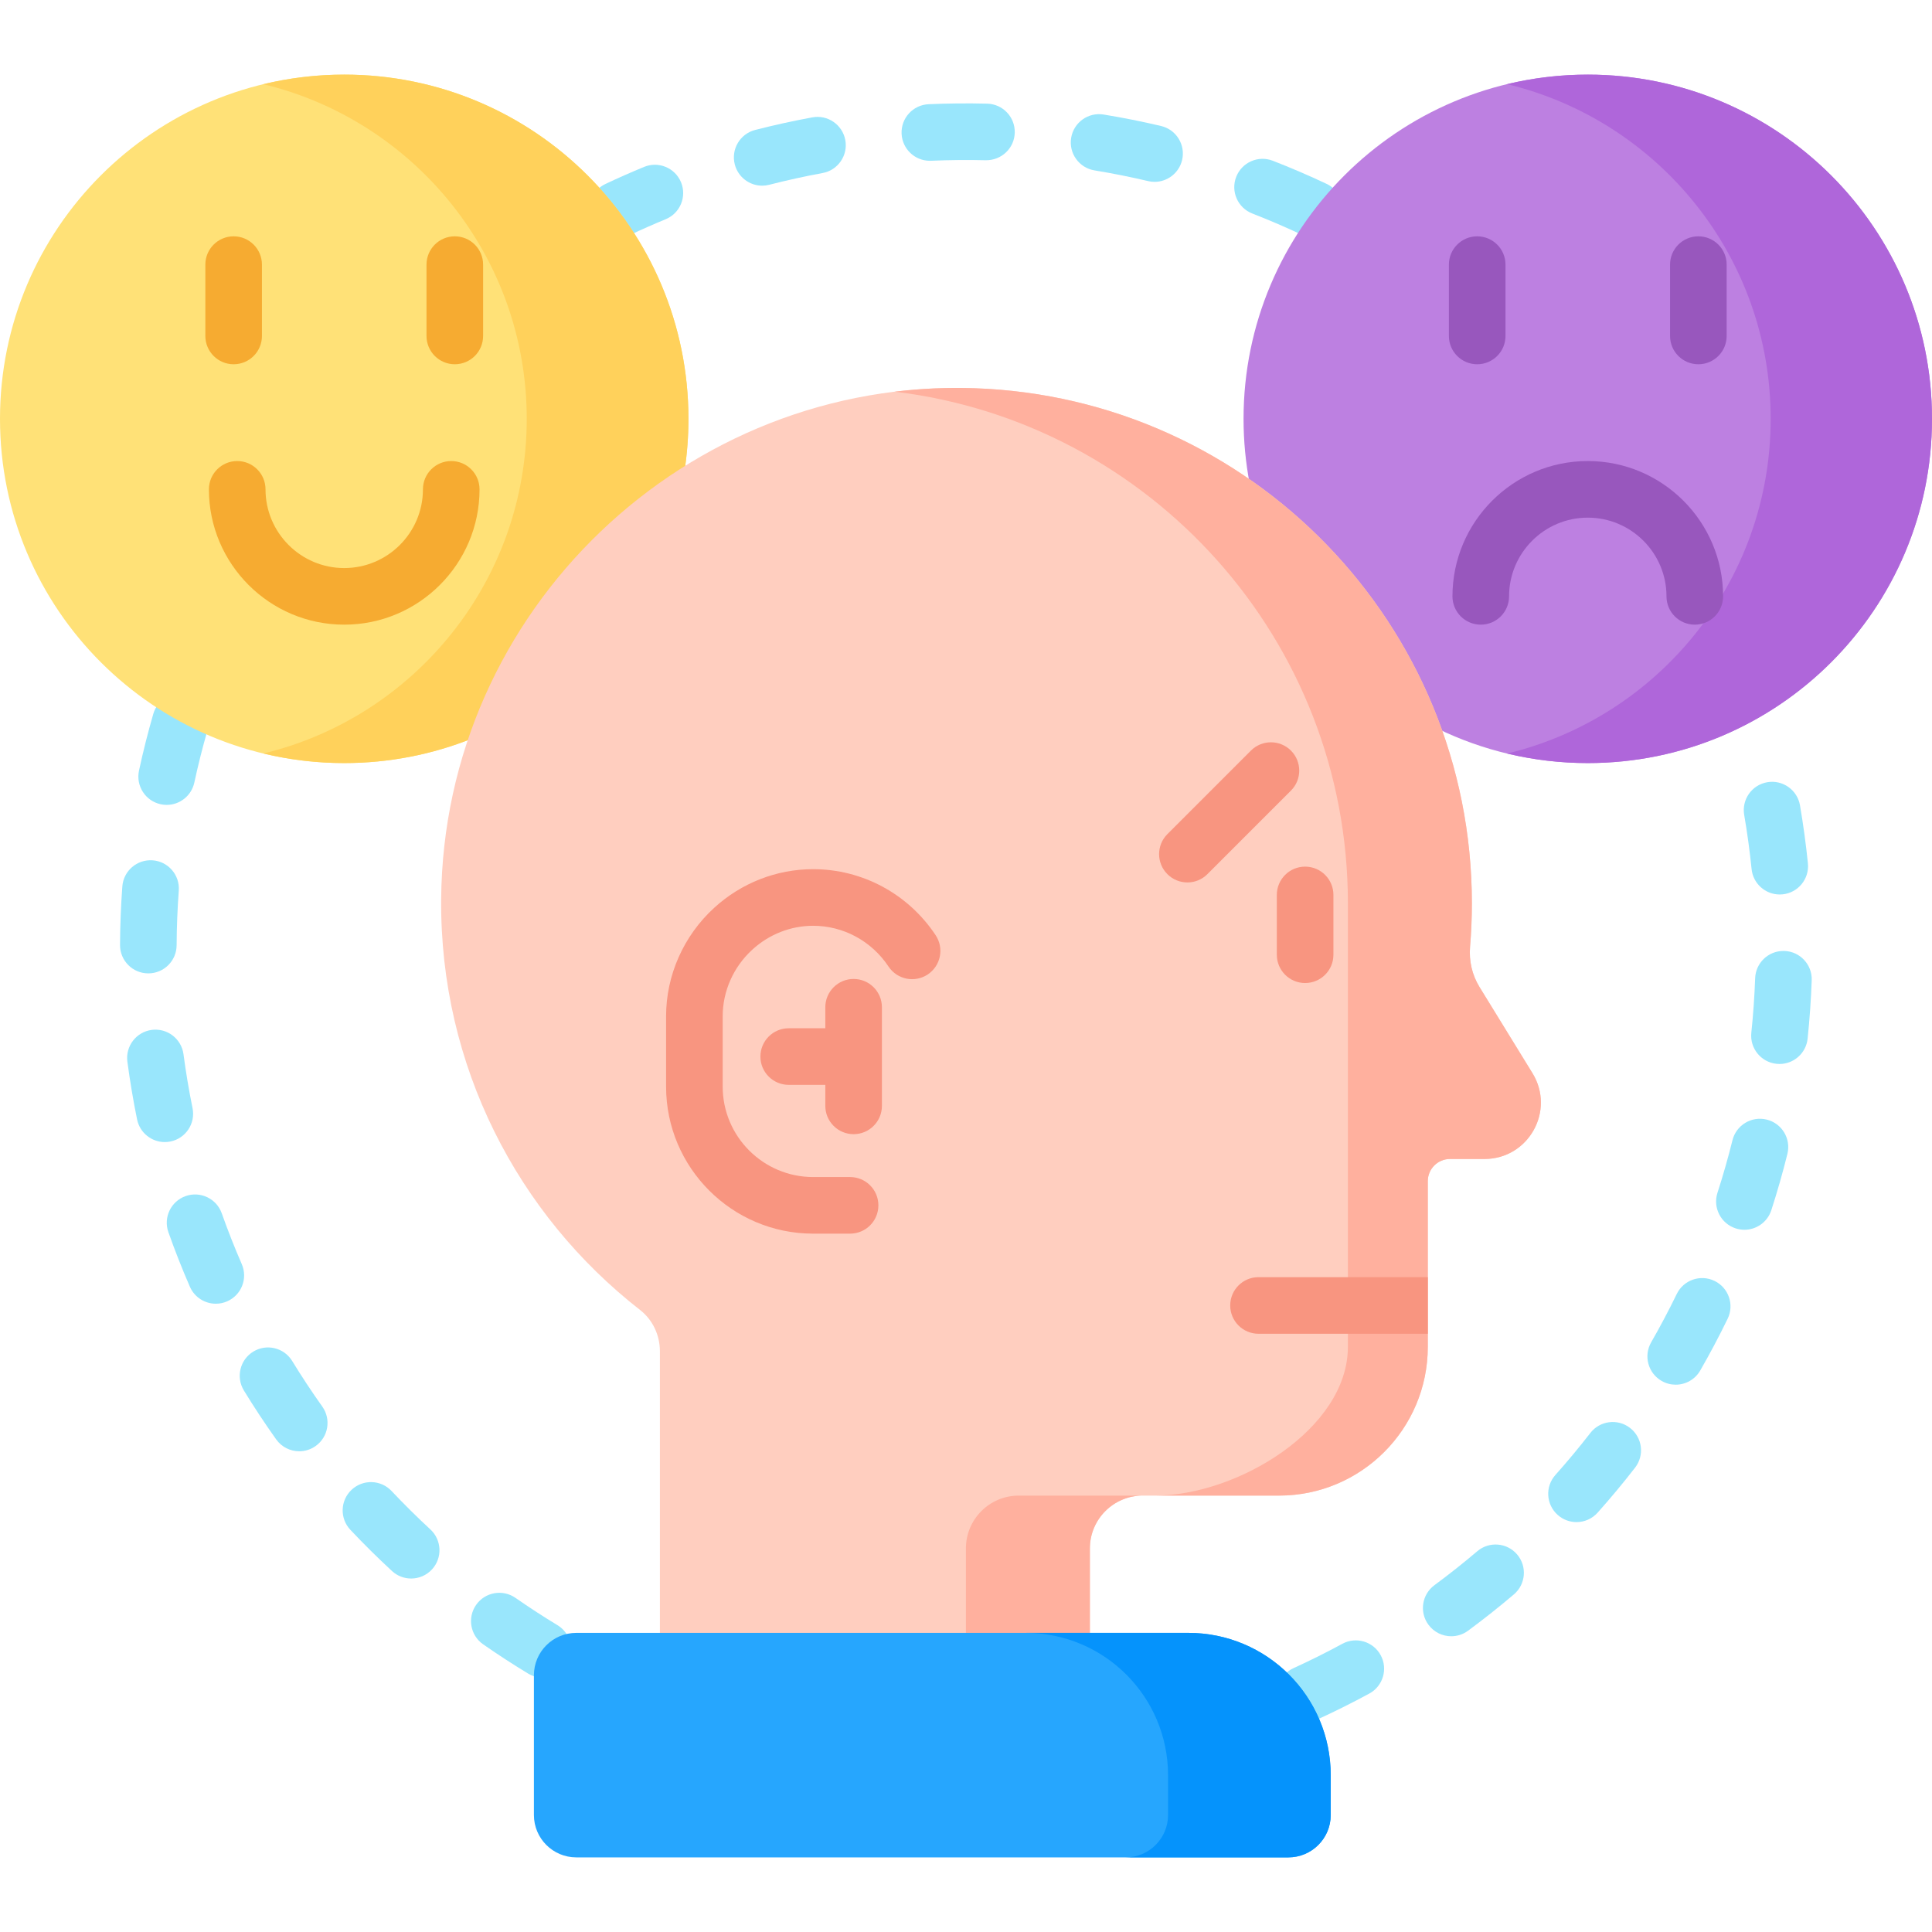
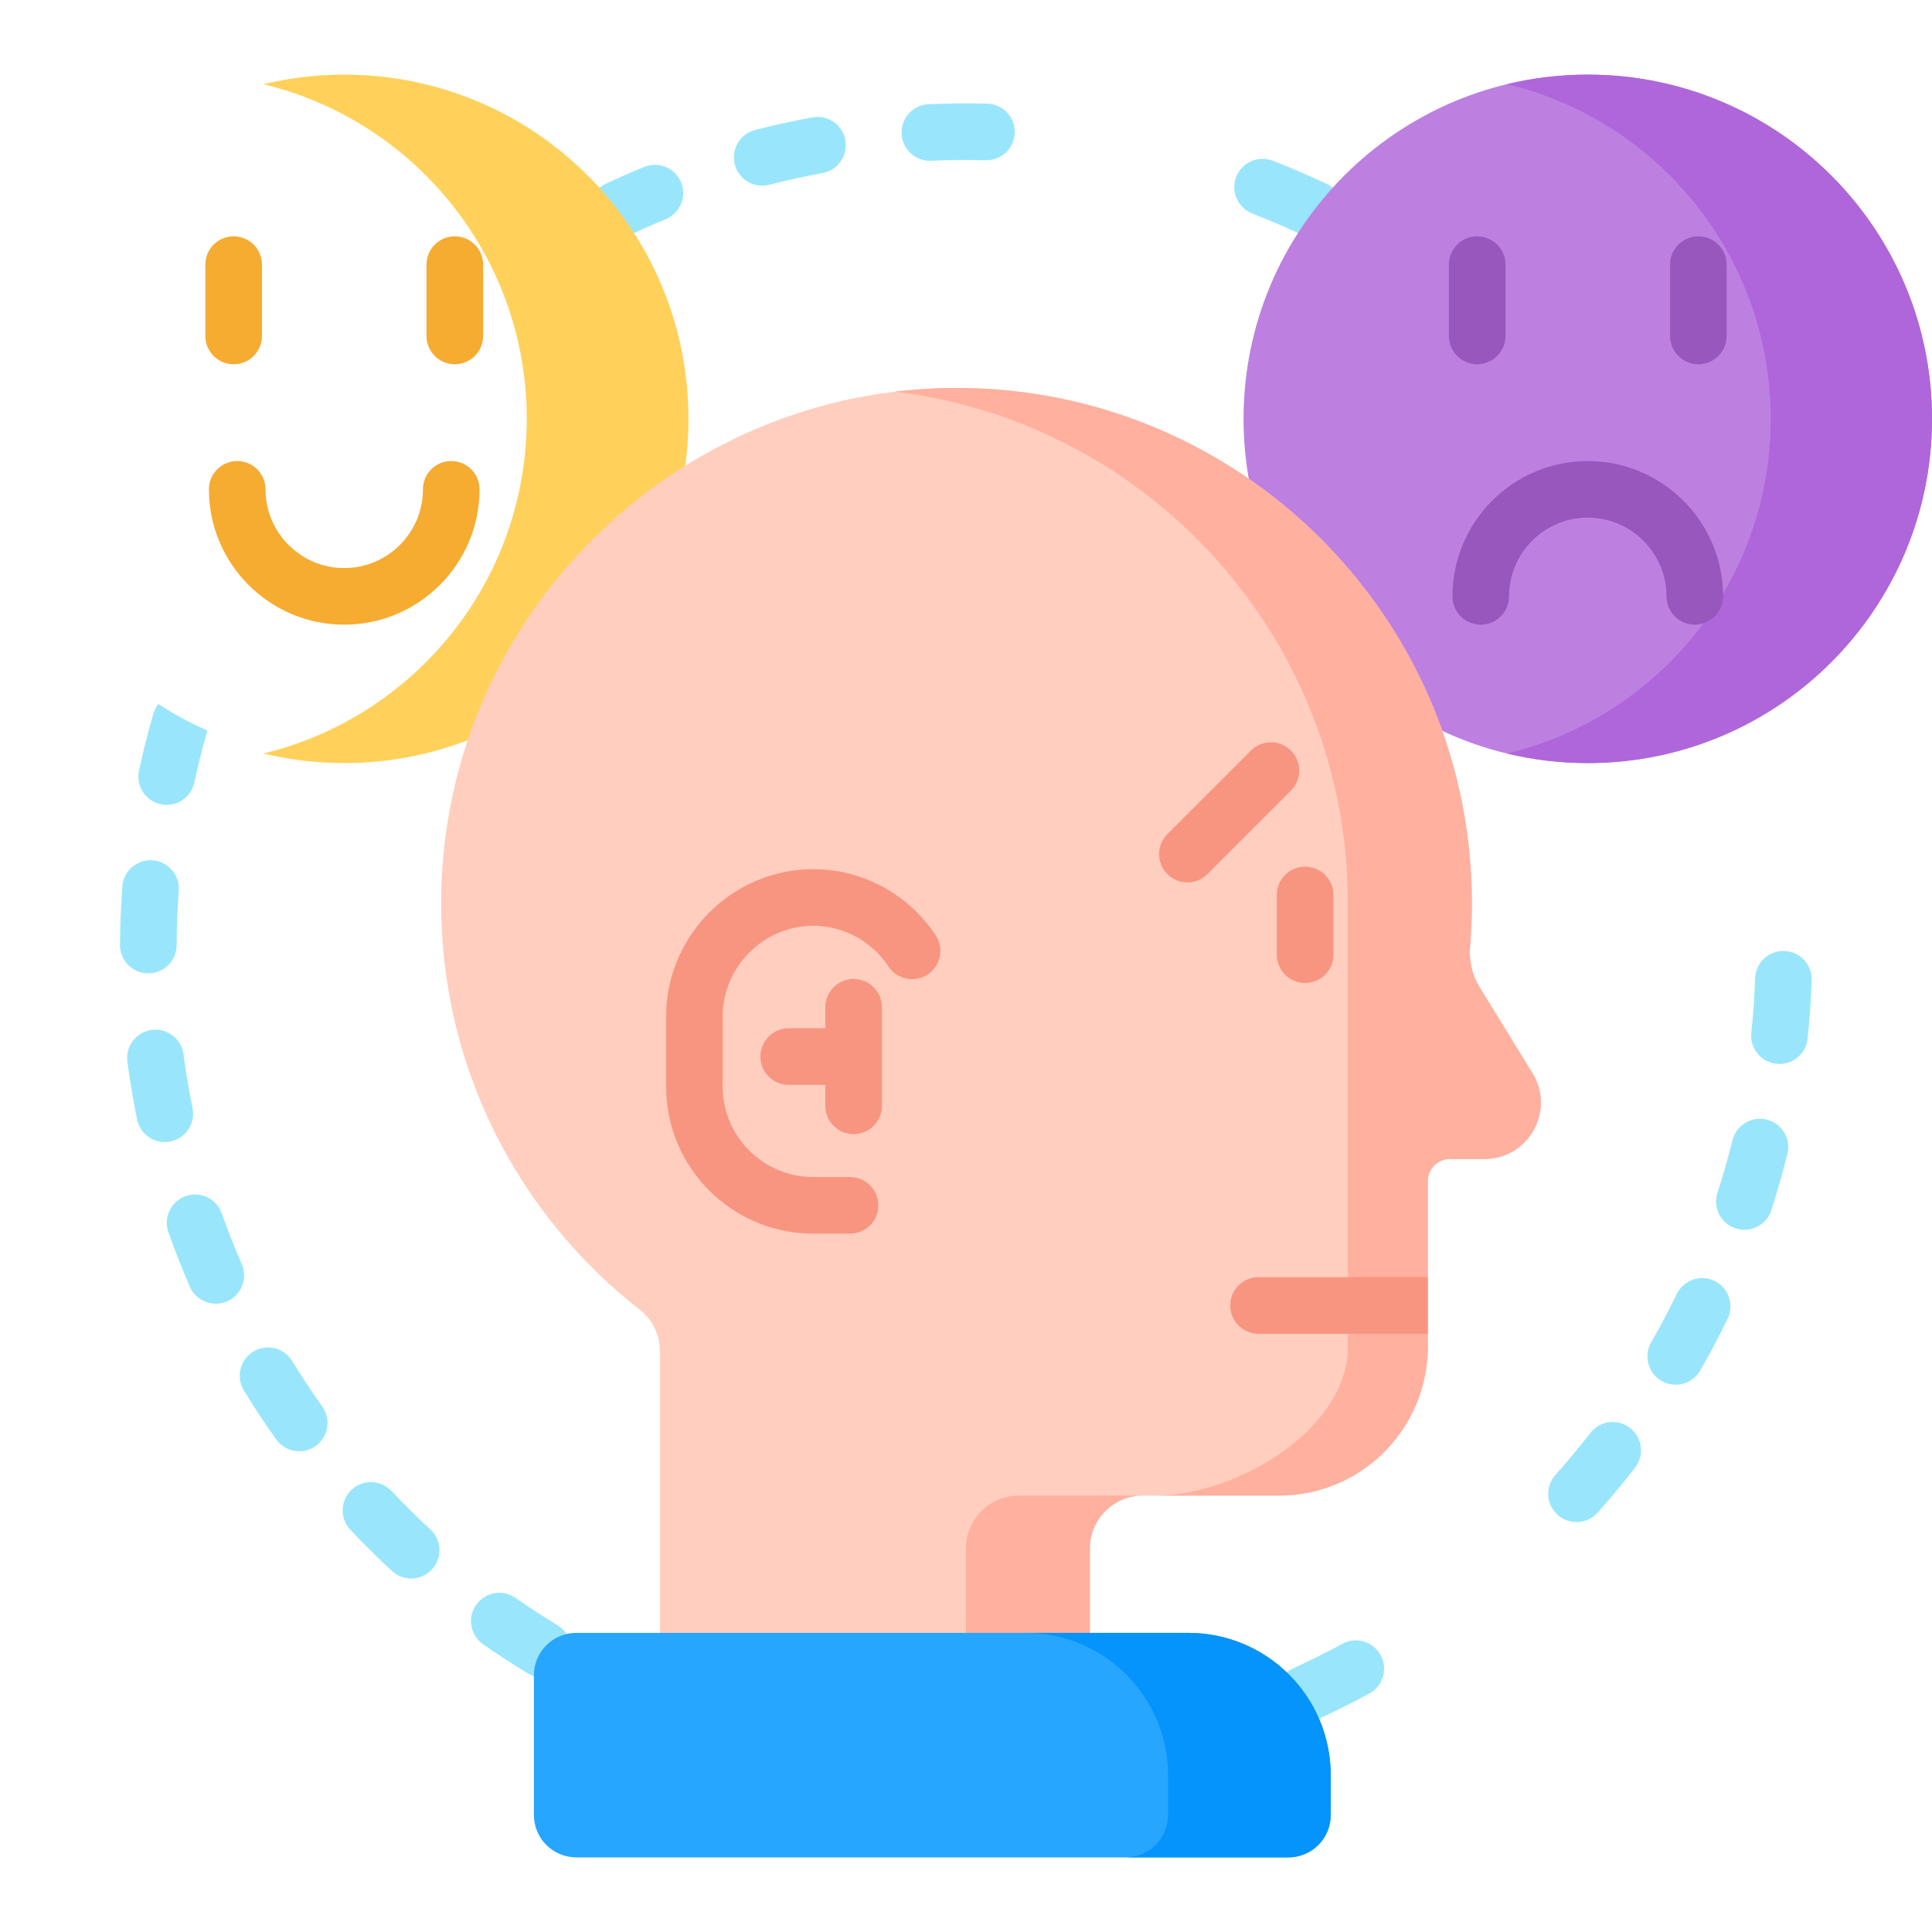
<svg xmlns="http://www.w3.org/2000/svg" id="Capa_1" enable-background="new 0 0 512 512" viewBox="0 0 512 512">
  <g>
    <g fill="#99e6fc">
      <g>
        <path d="m215.282 31.102c-5.065.932-10.165 2.054-15.158 3.336-4.013 1.031-6.43 5.118-5.399 9.131.87 3.386 3.917 5.636 7.26 5.636.617 0 1.245-.077 1.87-.237 4.658-1.197 9.416-2.244 14.141-3.113 4.074-.749 6.77-4.659 6.02-8.732-.75-4.075-4.664-6.779-8.734-6.021z" />
        <path d="m167.085 62.212c3.056-1.439 6.187-2.824 9.319-4.113 3.83-1.577 5.656-5.961 4.078-9.791-1.577-3.829-5.96-5.656-9.791-4.078-3.443 1.418-6.891 2.94-10.247 4.525-.919.434-1.707 1.032-2.35 1.741 3.304 3.647 6.313 7.565 8.991 11.716z" />
-         <path d="m307.695 33.39c-5.009-1.182-10.128-2.204-15.214-3.037-4.101-.671-7.944 2.102-8.614 6.188-.67 4.088 2.102 7.944 6.188 8.614 4.746.777 9.521 1.73 14.194 2.834.579.137 1.158.202 1.729.202 3.398 0 6.478-2.327 7.293-5.779.953-4.031-1.544-8.07-5.576-9.022z" />
        <path d="m261.608 27.469c-5.183-.125-10.377-.076-15.51.147-4.139.181-7.347 3.681-7.167 7.819.176 4.027 3.495 7.174 7.487 7.174.11 0 .221-.002.332-.007 4.814-.209 9.694-.256 14.49-.138 4.16.059 7.579-3.173 7.682-7.314.102-4.14-3.172-7.58-7.314-7.681z" />
        <path d="m344.931 62.187c2.68-4.149 5.689-8.066 8.993-11.712-.644-.71-1.433-1.309-2.354-1.744-4.672-2.203-9.468-4.265-14.257-6.128-3.86-1.502-8.207.411-9.709 4.271-1.501 3.86.411 8.207 4.271 9.709 4.385 1.705 8.775 3.591 13.056 5.604z" />
      </g>
      <g>
-         <path d="m391.487 411.098c-3.666 3.117-7.483 6.143-11.348 8.993-3.333 2.459-4.041 7.155-1.582 10.488 1.471 1.993 3.74 3.047 6.041 3.047 1.547 0 3.107-.477 4.447-1.465 4.14-3.055 8.229-6.296 12.158-9.636 3.155-2.683 3.539-7.416.855-10.572-2.681-3.156-7.413-3.538-10.571-.855z" />
-         <path d="m464.189 230.305c.393 3.864 3.65 6.744 7.453 6.744.253 0 .509-.014.766-.039 4.121-.418 7.123-4.098 6.705-8.219-.521-5.127-1.227-10.3-2.1-15.374-.702-4.082-4.586-6.822-8.663-6.12-4.082.702-6.822 4.581-6.12 8.663.815 4.735 1.474 9.561 1.959 14.345z" />
        <path d="m355.726 435.626c-4.225 2.294-8.582 4.468-12.954 6.462-.982.448-1.816 1.084-2.49 1.842 3.521 3.367 6.378 7.42 8.346 11.95.123-.049.248-.09.37-.145 4.685-2.138 9.356-4.468 13.884-6.925 3.641-1.977 4.989-6.53 3.014-10.17-1.977-3.641-6.53-4.992-10.17-3.014z" />
        <path d="m431.983 378.421c-3.272-2.539-7.984-1.944-10.522 1.329-2.944 3.795-6.061 7.539-9.264 11.129-2.758 3.09-2.488 7.831.603 10.589 1.43 1.276 3.213 1.904 4.99 1.904 2.063 0 4.117-.847 5.599-2.507 3.432-3.845 6.771-7.856 9.924-11.922 2.539-3.272 1.944-7.984-1.33-10.522z" />
        <path d="m472.894 252.014c-.091-.003-.182-.005-.272-.005-4.019 0-7.346 3.184-7.49 7.232-.172 4.811-.513 9.67-1.013 14.442-.432 4.12 2.558 7.81 6.677 8.241.267.028.53.042.791.042 3.791 0 7.047-2.865 7.45-6.72.536-5.112.901-10.317 1.085-15.471.148-4.138-3.089-7.614-7.228-7.761z" />
        <path d="m468.207 296.706c-4.021-.996-8.089 1.453-9.086 5.473-1.156 4.661-2.493 9.343-3.972 13.914-1.275 3.941.886 8.17 4.827 9.444.768.248 1.545.366 2.311.366 3.164 0 6.107-2.02 7.134-5.193 1.586-4.902 3.019-9.921 4.259-14.918.997-4.021-1.453-8.088-5.473-9.086z" />
        <path d="m454.376 339.458c-3.731-1.812-8.214-.257-10.024 3.468-2.102 4.327-4.381 8.631-6.772 12.792-2.064 3.591-.827 8.175 2.764 10.239 1.179.678 2.464.999 3.731.999 2.597 0 5.122-1.351 6.509-3.764 2.564-4.46 5.007-9.073 7.261-13.71 1.808-3.725.257-8.213-3.469-10.024z" />
      </g>
      <g>
        <path d="m39.269 257.955h.04c4.124 0 7.478-3.332 7.499-7.461.025-4.816.218-9.685.571-14.469.306-4.131-2.795-7.728-6.926-8.033-4.144-.293-7.728 2.796-8.033 6.926-.379 5.126-.585 10.34-.612 15.498-.022 4.142 3.318 7.518 7.461 7.539z" />
        <path d="m51.025 293.66c-.96-4.704-1.767-9.507-2.397-14.276-.545-4.106-4.315-6.992-8.42-6.451-4.106.544-6.994 4.313-6.451 8.42.678 5.113 1.543 10.263 2.571 15.306.725 3.553 3.851 6.003 7.341 6.003.497 0 1.001-.05 1.507-.153 4.058-.829 6.678-4.79 5.849-8.849z" />
        <path d="m41.986 186.565c-.603.75-1.072 1.629-1.356 2.611-1.434 4.954-2.71 10.017-3.794 15.048-.872 4.05 1.704 8.039 5.753 8.911.532.114 1.063.17 1.586.17 3.458 0 6.567-2.406 7.325-5.923.992-4.604 2.159-9.237 3.465-13.775-4.533-1.998-8.871-4.357-12.979-7.042z" />
        <path d="m77.43 360.674c-2.162-3.534-6.779-4.645-10.312-2.483-3.533 2.161-4.646 6.778-2.483 10.312 2.692 4.401 5.57 8.758 8.553 12.948 1.463 2.056 3.772 3.152 6.117 3.152 1.504 0 3.023-.452 4.342-1.391 3.375-2.401 4.164-7.085 1.762-10.459-2.783-3.909-5.467-7.973-7.979-12.079z" />
        <path d="m64.072 335.003c-1.915-4.402-3.7-8.933-5.307-13.465-1.383-3.904-5.67-5.944-9.574-4.564-3.904 1.384-5.948 5.671-4.564 9.574 1.723 4.86 3.637 9.719 5.691 14.439 1.229 2.824 3.985 4.51 6.881 4.51.998 0 2.014-.201 2.988-.625 3.798-1.652 5.538-6.07 3.885-9.869z" />
        <path d="m142.493 443.96c0-4.93 3.505-9.055 8.155-10.017-.605-1.307-1.592-2.454-2.916-3.256-3.76-2.279-7.503-4.713-11.123-7.234-3.401-2.367-8.074-1.529-10.441 1.869-2.366 3.399-1.529 8.074 1.869 10.441 3.88 2.701 7.892 5.31 11.922 7.752.803.487 1.663.789 2.535.949v-.504z" />
        <path d="m103.767 395.129c-2.842-3.015-7.589-3.153-10.602-.312-3.015 2.842-3.154 7.588-.312 10.602 3.527 3.742 7.235 7.414 11.021 10.914 1.442 1.334 3.269 1.993 5.09 1.993 2.018 0 4.03-.81 5.509-2.408 2.812-3.041 2.626-7.786-.415-10.599-3.536-3.269-6.997-6.697-10.291-10.19z" />
      </g>
    </g>
    <g>
      <g>
        <g>
          <g>
-             <path d="m181.417 124.733c.676-4.48 1.029-9.066 1.029-13.734 0-50.381-40.842-91.223-91.223-91.223s-91.223 40.841-91.223 91.223c0 50.381 40.842 91.223 91.223 91.223 12.013 0 23.482-2.327 33.986-6.547 10.133-29.53 30.224-54.52 56.208-70.942z" fill="#ffe177" />
-           </g>
+             </g>
          <g>
            <path d="m91.223 19.776c-7.381 0-14.555.883-21.428 2.538 40.041 9.64 69.795 45.685 69.795 88.685s-29.754 79.045-69.795 88.685c6.873 1.655 14.047 2.538 21.428 2.538 12.013 0 23.482-2.327 33.986-6.547 10.133-29.53 30.223-54.52 56.208-70.942.676-4.48 1.029-9.066 1.029-13.734 0-50.382-40.842-91.223-91.223-91.223z" fill="#ffd15b" />
          </g>
        </g>
        <g>
          <g>
            <path d="m420.777 19.776c-50.381 0-91.223 40.842-91.223 91.223 0 5.913.569 11.692 1.644 17.292 7.005 4.918 13.592 10.53 19.665 16.802 13.473 13.912 23.624 30.246 30.061 47.983 12.041 5.858 25.562 9.147 39.853 9.147 50.381 0 91.223-40.842 91.223-91.223 0-50.383-40.842-91.224-91.223-91.224z" fill="#bd80e1" />
          </g>
          <g>
            <path d="m420.777 19.776c-7.362 0-14.519.878-21.376 2.525 40.067 9.622 69.847 45.679 69.847 88.698 0 43.017-29.778 79.074-69.843 88.697 6.856 1.647 14.011 2.526 21.372 2.526 50.381 0 91.223-40.842 91.223-91.223 0-50.382-40.842-91.223-91.223-91.223z" fill="#af66da" />
          </g>
        </g>
      </g>
      <g>
        <g>
          <path d="m406.123 284.406-14.062-22.877c-1.958-3.186-2.79-6.919-2.478-10.646.317-3.792.48-7.628.48-11.502 0-73.847-58.608-134.004-131.848-136.497-76.457-2.601-140.694 58.889-141.302 135.388-.351 44.256 20.361 83.673 52.7 108.873 3.358 2.617 5.267 6.679 5.267 10.936v75.679h113.95v-23.41c0-7.732 6.269-14.001 14.001-14.001h36.117c21.779 0 39.433-17.655 39.433-39.433v-43.886c0-3.251 2.636-5.887 5.887-5.887h9.14c11.673.001 18.827-12.794 12.715-22.737z" fill="#ffcebf" />
        </g>
        <g>
          <g>
            <path d="m255.976 410.351v23.41h32.855v-23.41c0-7.732 6.269-14.001 14.001-14.001h-32.855c-7.733 0-14.001 6.268-14.001 14.001z" fill="#ffb09e" />
          </g>
        </g>
        <g>
          <path d="m406.123 284.406-14.062-22.876c-1.958-3.186-2.79-6.919-2.478-10.646.317-3.792.48-7.628.48-11.502 0-73.847-58.608-134.004-131.848-136.497-7.156-.243-14.205.075-21.105.914 67.657 8.138 120.098 65.732 120.098 135.582v117.535c0 21.778-29.336 39.433-51.114 39.433h32.855c21.779 0 39.433-17.655 39.433-39.433v-43.886c0-3.251 2.636-5.887 5.887-5.887h9.14c11.672.001 18.826-12.794 12.714-22.737z" fill="#ffb09e" />
        </g>
      </g>
    </g>
    <g>
      <g>
        <path d="m91.223 165.541c-19.772 0-35.859-16.087-35.859-35.859 0-4.143 3.357-7.5 7.5-7.5s7.5 3.357 7.5 7.5c0 11.502 9.357 20.859 20.859 20.859s20.86-9.357 20.86-20.859c0-4.143 3.357-7.5 7.5-7.5s7.5 3.357 7.5 7.5c0 19.772-16.087 35.859-35.86 35.859z" fill="#f6ab31" />
      </g>
      <g>
        <g>
          <path d="m61.918 96.533c-4.143 0-7.5-3.357-7.5-7.5v-18.906c0-4.143 3.357-7.5 7.5-7.5s7.5 3.357 7.5 7.5v18.906c0 4.143-3.357 7.5-7.5 7.5z" fill="#f6ab31" />
        </g>
        <g>
          <path d="m120.528 96.533c-4.143 0-7.5-3.357-7.5-7.5v-18.906c0-4.143 3.357-7.5 7.5-7.5s7.5 3.357 7.5 7.5v18.906c0 4.143-3.357 7.5-7.5 7.5z" fill="#f6ab31" />
        </g>
      </g>
    </g>
    <g>
      <path d="m449.137 165.541c-4.143 0-7.5-3.357-7.5-7.5 0-11.502-9.357-20.859-20.859-20.859s-20.86 9.357-20.86 20.859c0 4.143-3.357 7.5-7.5 7.5s-7.5-3.357-7.5-7.5c0-19.772 16.087-35.859 35.86-35.859 19.772 0 35.859 16.087 35.859 35.859 0 4.143-3.358 7.5-7.5 7.5z" fill="#9857bd" />
    </g>
    <g>
      <g>
        <g>
          <path d="m391.472 96.533c-4.143 0-7.5-3.357-7.5-7.5v-18.906c0-4.143 3.357-7.5 7.5-7.5s7.5 3.357 7.5 7.5v18.906c0 4.143-3.358 7.5-7.5 7.5z" fill="#9857bd" />
        </g>
        <g>
          <path d="m450.082 96.533c-4.143 0-7.5-3.357-7.5-7.5v-18.906c0-4.143 3.357-7.5 7.5-7.5s7.5 3.357 7.5 7.5v18.906c0 4.143-3.357 7.5-7.5 7.5z" fill="#9857bd" />
        </g>
      </g>
    </g>
    <g fill="#f89580">
      <path d="m338.371 237.165v15.848c0 4.143 3.357 7.5 7.5 7.5s7.5-3.357 7.5-7.5v-15.848c0-4.143-3.357-7.5-7.5-7.5s-7.5 3.357-7.5 7.5z" />
      <path d="m378.382 338.461h-44.864c-4.143 0-7.5 3.357-7.5 7.5s3.357 7.5 7.5 7.5h44.864z" />
      <path d="m342.113 198.913c-2.928-2.928-7.677-2.929-10.606.001l-22.137 22.138c-2.929 2.929-2.929 7.678.001 10.606 1.464 1.464 3.384 2.196 5.303 2.196s3.839-.732 5.304-2.197l22.137-22.138c2.928-2.928 2.928-7.677-.002-10.606z" />
      <path d="m215.488 230.34c-9.685 0-18.998 3.639-26.227 10.245-8.097 7.402-12.741 17.871-12.741 28.723v18.652c0 21.487 17.48 38.969 38.968 38.969h9.795c4.143 0 7.5-3.357 7.5-7.5s-3.357-7.5-7.5-7.5h-9.795c-13.216 0-23.968-10.752-23.968-23.969v-18.652c0-6.65 2.865-13.084 7.862-17.65 4.456-4.074 10.176-6.317 16.105-6.317 8.019 0 15.486 4.037 19.976 10.798 2.292 3.451 6.947 4.393 10.396 2.1 3.451-2.291 4.391-6.946 2.1-10.396-7.275-10.961-19.414-17.503-32.471-17.503z" />
      <path d="m226.217 259.433c-4.143 0-7.5 3.357-7.5 7.5v5.567h-9.701c-4.143 0-7.5 3.357-7.5 7.5s3.357 7.5 7.5 7.5h9.701v5.567c0 4.143 3.357 7.5 7.5 7.5s7.5-3.357 7.5-7.5v-26.135c0-4.142-3.358-7.499-7.5-7.499z" />
    </g>
    <g>
      <path d="m341.428 492.224h-188.706c-6.202 0-11.23-5.028-11.23-11.23v-37.034c0-6.202 5.028-11.23 11.23-11.23h162.193c20.844 0 37.742 16.898 37.742 37.742v10.523c.001 6.202-5.027 11.229-11.229 11.229z" fill="#26a6fe" />
    </g>
    <g>
      <path d="m314.916 432.73h-43.111c20.844 0 37.742 16.898 37.742 37.742v10.522c0 6.202-5.027 11.23-11.23 11.23h43.111c6.202 0 11.23-5.028 11.23-11.23v-10.522c0-20.844-16.898-37.742-37.742-37.742z" fill="#0593fc" />
    </g>
  </g>
  <g />
  <g />
  <g />
  <g />
  <g />
  <g />
  <g />
  <g />
  <g />
  <g />
  <g />
  <g />
  <g />
  <g />
  <g />
</svg>